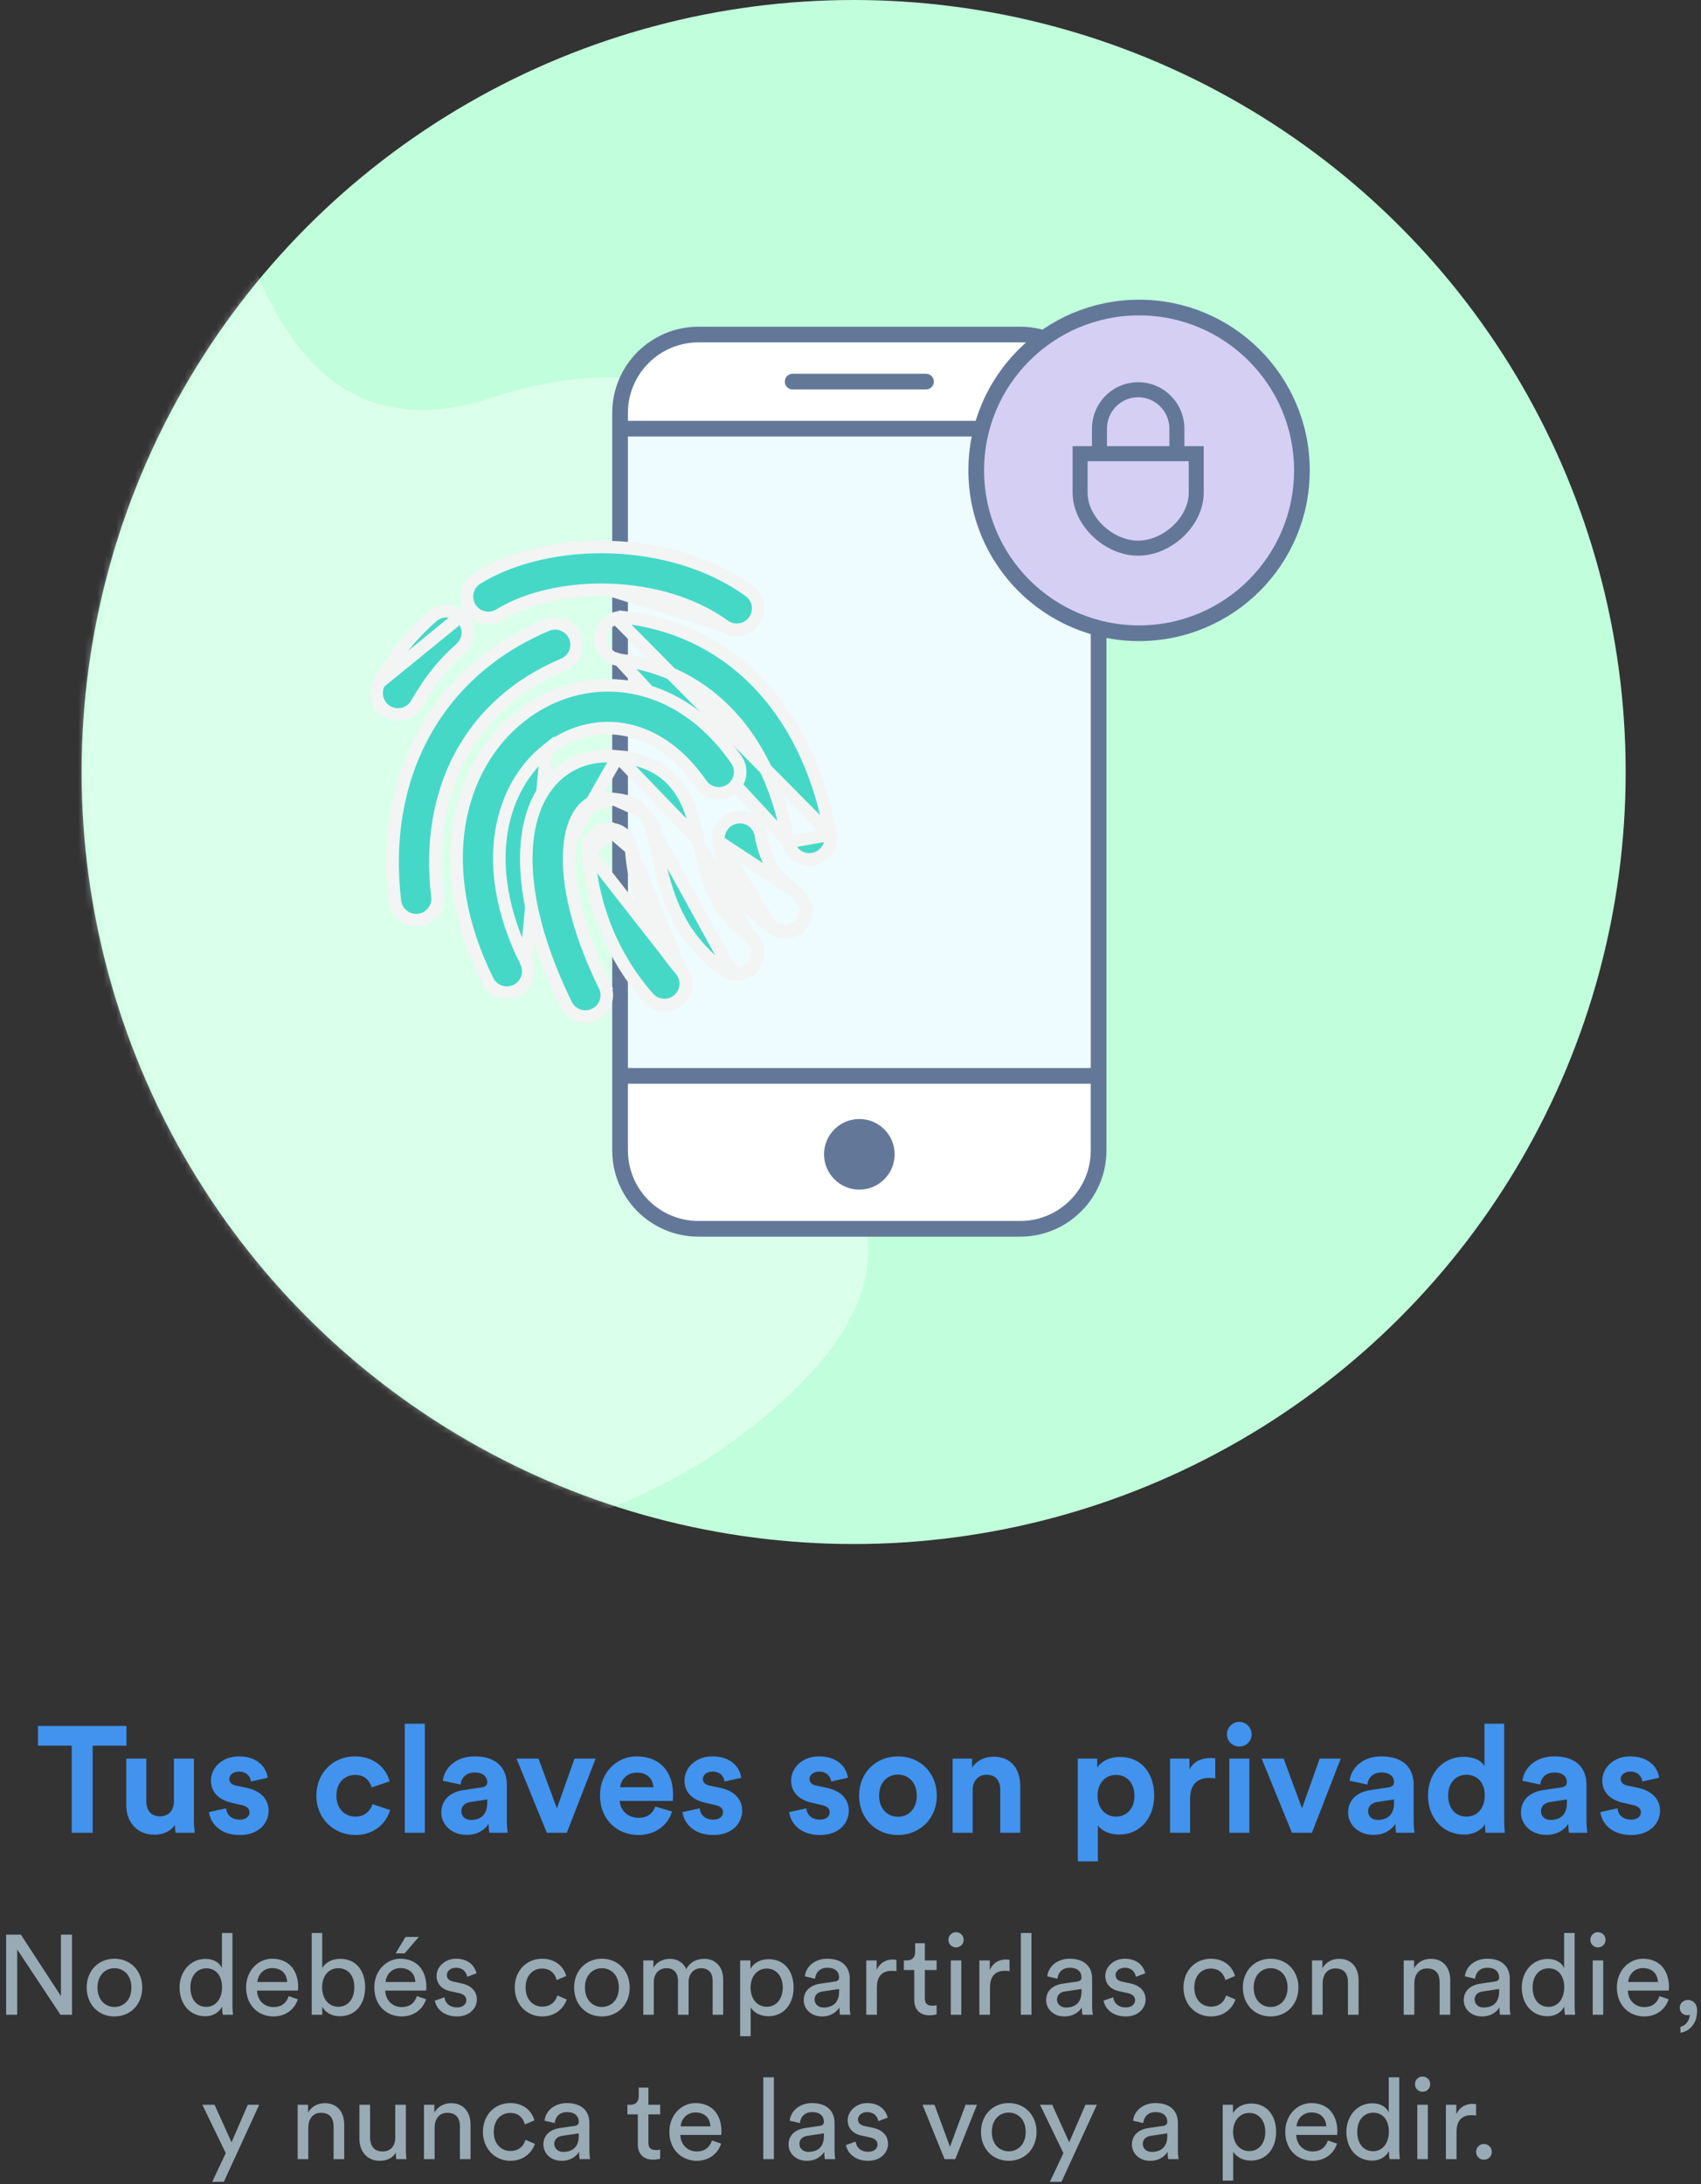
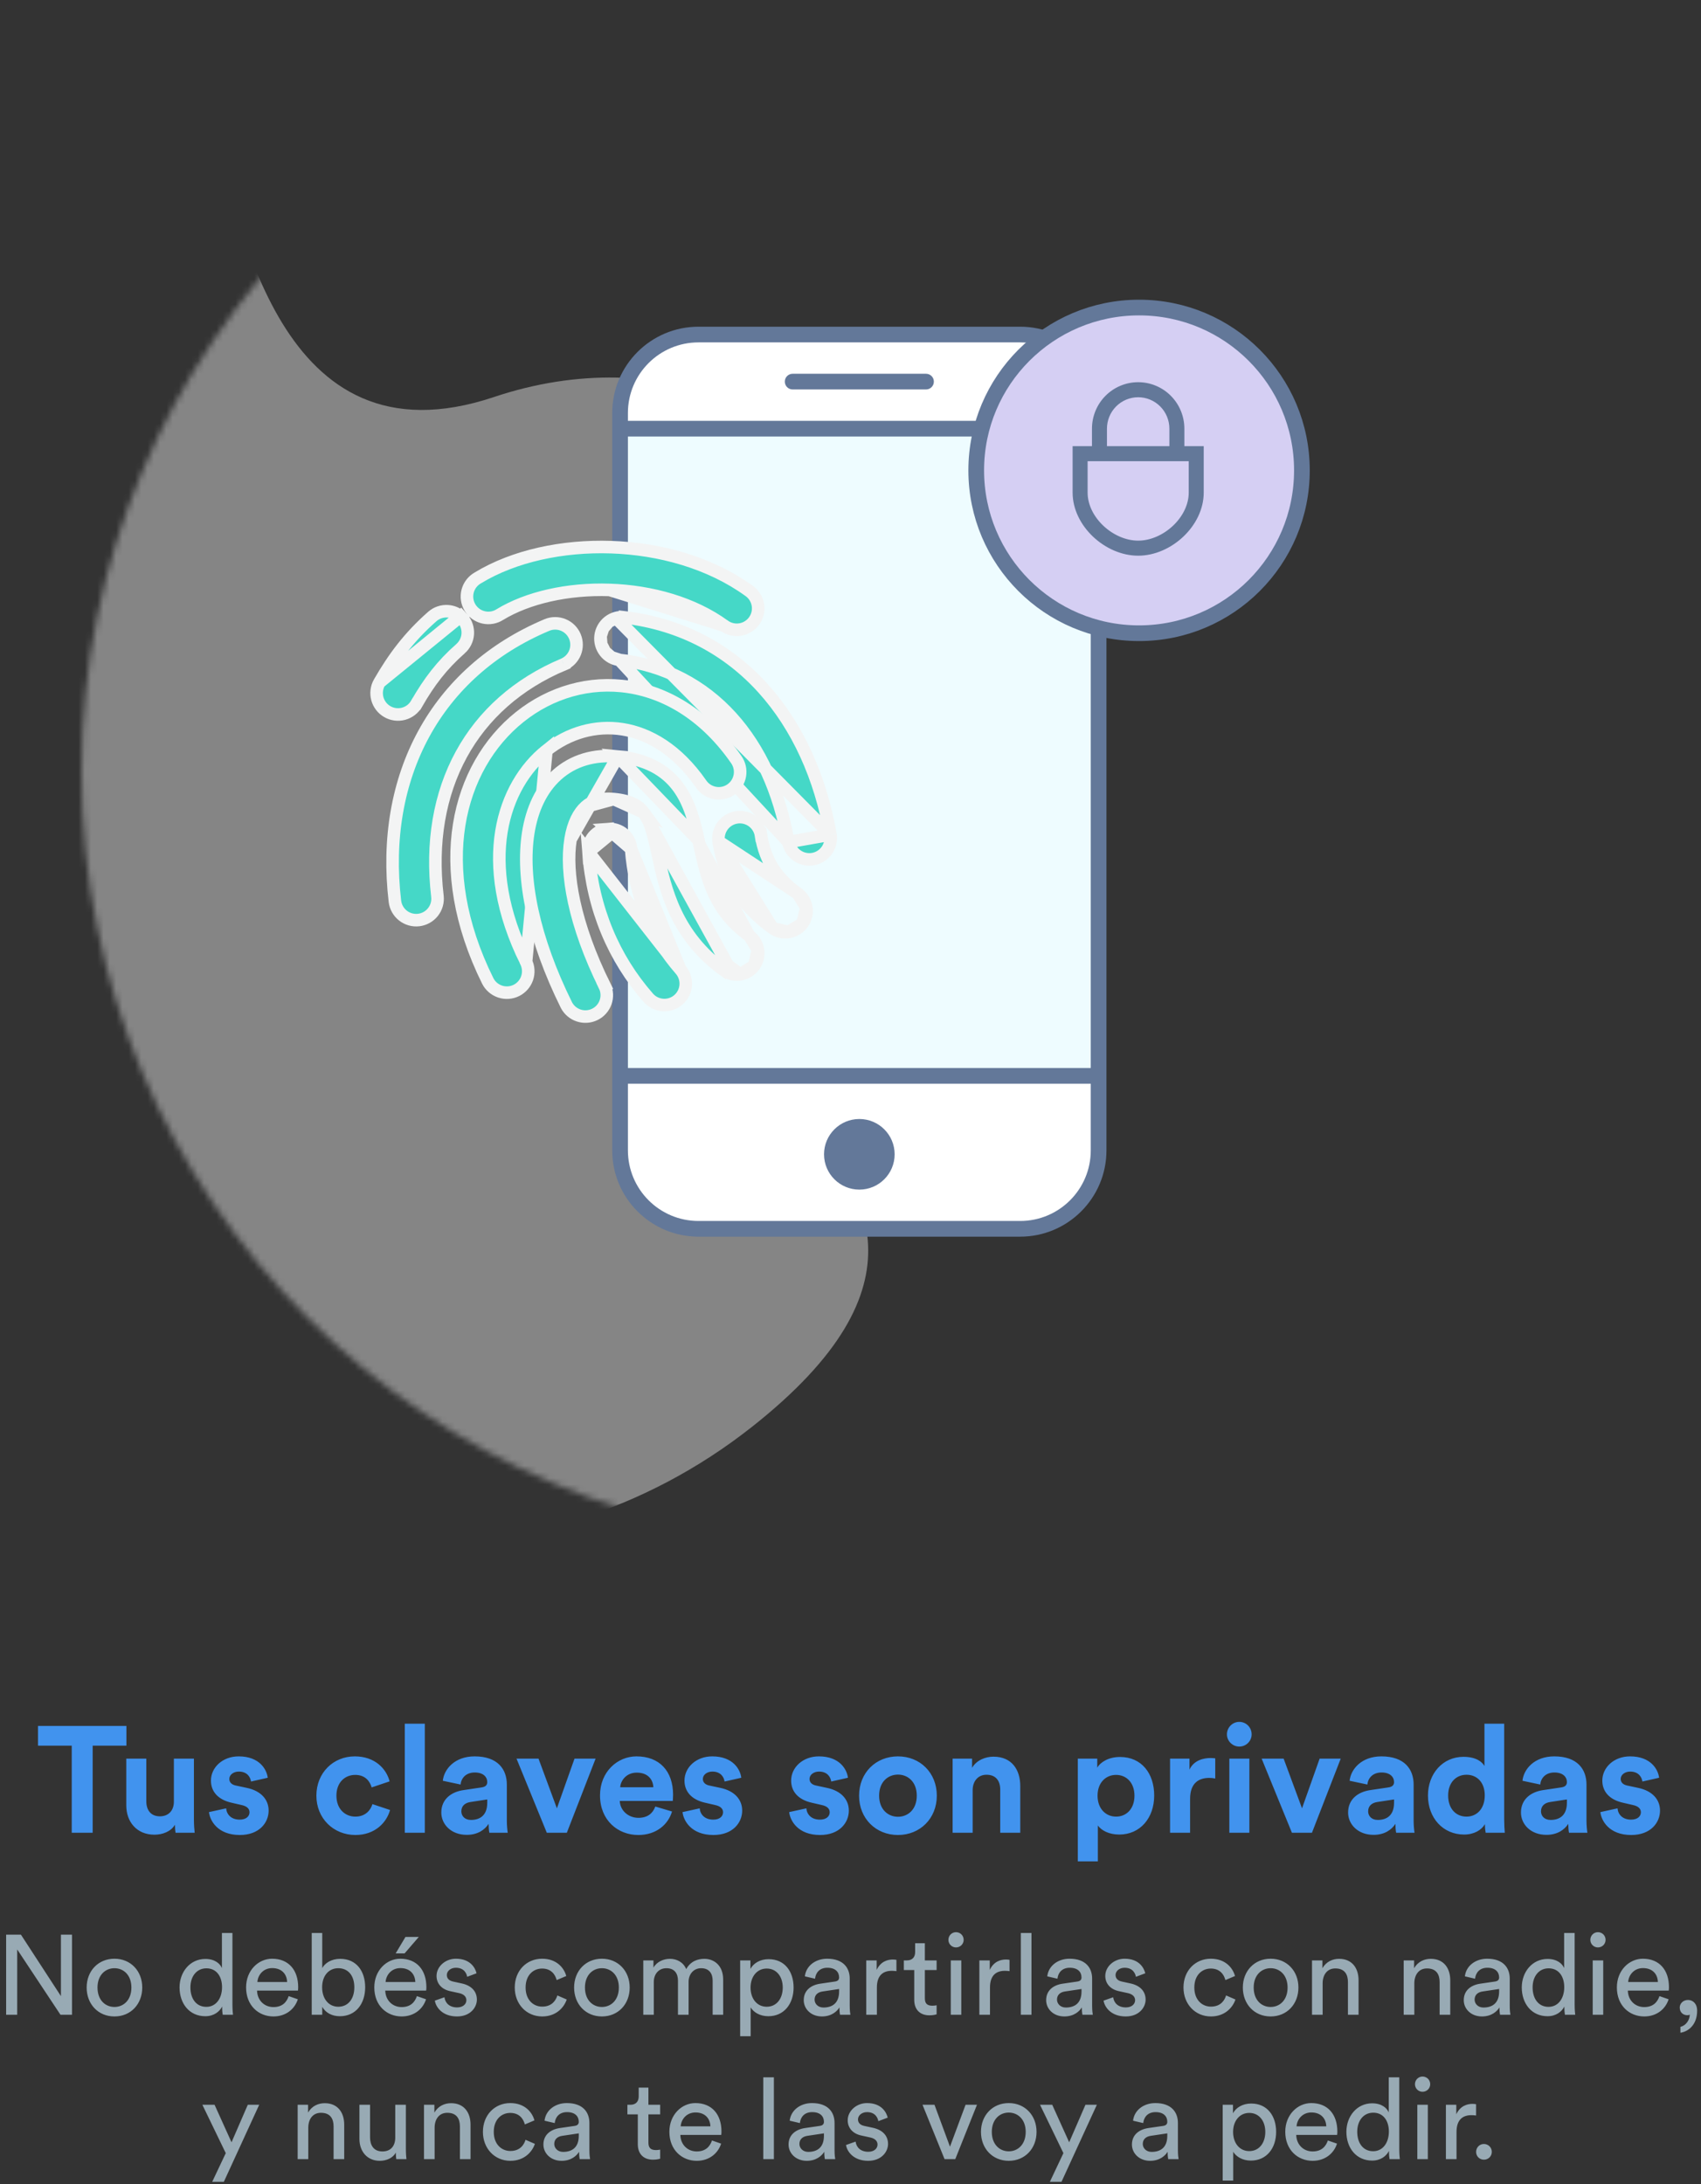
<svg xmlns="http://www.w3.org/2000/svg" width="271" height="348" viewBox="0 0 271 348" fill="none">
  <rect x="0" y="0" width="271" height="348" fill="#333333" stroke="none" />
-   <circle cx="136" cy="123" r="123" fill="#C1FFDC" />
  <mask id="mask0_0_1" style="mask-type:alpha" maskUnits="userSpaceOnUse" x="13" y="0" width="246" height="246">
    <circle cx="136" cy="123" r="123" fill="#C1FFDC" />
  </mask>
  <g mask="url(#mask0_0_1)">
    <path fill-rule="evenodd" clip-rule="evenodd" d="M-120.423 201.574C-130.331 186.311 -141.179 93.648 -77.759 118.457L-75.814 119.245C-41.426 133.651 -44.143 83.265 -45.217 57.357C-46.807 18.944 19.308 -23.349 33.845 20.905C38.283 34.413 44.132 74.831 78.692 63.258C132.572 45.216 174.319 110.26 121.945 141.92L119.861 143.144C81.117 165.267 176.478 182.52 119.861 227.286C85.591 254.383 36.704 252.252 4.271 219.599C-41.775 173.242 -91.019 246.869 -120.423 201.574Z" fill="white" fill-opacity="0.4" />
  </g>
  <rect x="98.788" y="53.301" width="76.24" height="142.481" rx="13.919" fill="#EEFCFF" />
  <path d="M98.788 170.785H175.028V181.862C175.028 189.55 168.796 195.782 161.109 195.782H112.708C105.02 195.782 98.788 189.55 98.788 181.862V170.785Z" fill="white" />
  <path d="M98.788 68.299H175.028V67.22C175.028 59.533 168.796 53.301 161.109 53.301H112.708C105.02 53.301 98.788 59.533 98.788 67.22V68.299Z" fill="white" />
  <path fill-rule="evenodd" clip-rule="evenodd" d="M111.286 52.051H162.53C170.122 52.051 176.278 58.206 176.278 65.799V183.284C176.278 190.876 170.122 197.032 162.53 197.032H111.286C103.693 197.032 97.538 190.876 97.538 183.284V65.799C97.538 58.206 103.693 52.051 111.286 52.051ZM162.53 54.55H111.286C105.074 54.55 100.038 59.586 100.038 65.798V67.049H173.778V65.798C173.778 59.586 168.742 54.55 162.53 54.55ZM173.778 69.549H100.038V170.16H173.778V69.549ZM100.038 183.283V172.66H173.778V183.283C173.778 189.495 168.742 194.531 162.53 194.531H111.286C105.074 194.531 100.038 189.495 100.038 183.283ZM125.034 60.8C125.034 60.109 125.594 59.55 126.284 59.55H147.531C148.222 59.55 148.781 60.109 148.781 60.8C148.781 61.49 148.222 62.05 147.531 62.05H126.284C125.594 62.05 125.034 61.49 125.034 60.8ZM136.908 189.533C140.014 189.533 142.532 187.015 142.532 183.908C142.532 180.802 140.014 178.284 136.908 178.284C133.802 178.284 131.284 180.802 131.284 183.908C131.284 187.015 133.802 189.533 136.908 189.533Z" fill="#637899" />
  <circle cx="181.474" cy="74.944" r="25.944" fill="#D5CFF3" stroke="#637899" stroke-width="2.5" />
  <path d="M191.461 71.236H188.535V68.293C188.535 66.372 187.776 64.53 186.425 63.172C185.074 61.814 183.242 61.05 181.331 61.05C179.42 61.05 177.587 61.814 176.236 63.172C174.886 64.53 174.127 66.372 174.127 68.293V71.236H171.2H171.043V71.393V78.479C171.043 81.095 172.326 83.569 174.245 85.387C176.165 87.205 178.734 88.379 181.331 88.379C183.927 88.379 186.497 87.205 188.417 85.387C190.336 83.569 191.618 81.095 191.618 78.479V71.393V71.236H191.461ZM176.202 68.293C176.202 66.925 176.743 65.613 177.704 64.646C178.666 63.678 179.971 63.135 181.331 63.135C182.691 63.135 183.995 63.678 184.957 64.646C185.919 65.613 186.46 66.925 186.46 68.293V71.236H176.202V68.293ZM189.543 78.479C189.543 80.501 188.509 82.455 186.956 83.907C185.404 85.359 183.349 86.294 181.331 86.294C179.313 86.294 177.258 85.359 175.705 83.907C174.153 82.455 173.119 80.501 173.119 78.479V73.321H189.543V78.479Z" fill="#637899" stroke="#637899" stroke-width="0.313" />
  <path d="M115.381 99.692L115.381 99.692C110.442 96.107 103.819 94.213 97.125 93.989L115.381 99.692ZM115.381 99.692C116.113 100.223 117.027 100.441 117.92 100.299C118.813 100.157 119.613 99.665 120.144 98.933C120.675 98.201 120.893 97.288 120.751 96.395C120.609 95.502 120.118 94.702 119.385 94.171C113.096 89.609 105.063 87.432 97.354 87.175C89.669 86.918 81.904 88.555 76.106 92.085C75.714 92.31 75.372 92.61 75.097 92.968C74.819 93.33 74.617 93.745 74.502 94.187C74.388 94.629 74.363 95.089 74.43 95.541C74.496 95.993 74.653 96.427 74.891 96.817C75.128 97.207 75.442 97.545 75.813 97.811C76.184 98.078 76.604 98.267 77.05 98.368C77.495 98.469 77.956 98.479 78.406 98.398C78.849 98.319 79.273 98.152 79.652 97.907C84.053 95.23 90.422 93.766 97.125 93.989L115.381 99.692Z" fill="#45D8C7" stroke="#F3F4F4" stroke-width="2" />
  <path d="M125.593 134.155L125.592 134.146C122.769 118.06 113.203 106.857 98.67 105.13L125.593 134.155ZM125.593 134.155L125.595 134.163M125.593 134.155L125.595 134.163M125.595 134.163C125.765 135.041 126.273 135.817 127.009 136.324C127.745 136.83 128.651 137.028 129.532 136.873C130.412 136.719 131.197 136.225 131.716 135.498C132.236 134.77 132.449 133.868 132.31 132.985L132.309 132.976M125.595 134.163L132.309 132.976M132.309 132.976L132.307 132.968M132.309 132.976L132.307 132.968M132.307 132.968C129.124 114.828 117.824 100.537 99.472 98.358L99.354 99.35L99.472 98.358C99.027 98.305 98.577 98.34 98.146 98.462M132.307 132.968L98.146 98.462M98.146 98.462C97.715 98.584 97.312 98.789 96.96 99.066M98.146 98.462L96.96 99.066M96.96 99.066C96.608 99.343 96.315 99.687 96.096 100.078M96.96 99.066L96.096 100.078M96.096 100.078C95.877 100.468 95.737 100.898 95.685 101.343M96.096 100.078L95.685 101.343M95.685 101.343C95.632 101.788 95.668 102.238 95.789 102.669M95.685 101.343L95.789 102.669M95.789 102.669C95.911 103.1 96.116 103.503 96.393 103.855M95.789 102.669L96.393 103.855M96.393 103.855C96.67 104.206 97.014 104.5 97.405 104.719M96.393 103.855L97.405 104.719M97.405 104.719C97.795 104.938 98.225 105.077 98.67 105.13L97.405 104.719Z" fill="#45D8C7" stroke="#F3F4F4" stroke-width="2" />
  <path d="M83.813 153.248L83.816 153.254C84.21 154.063 84.268 154.995 83.977 155.847C83.687 156.699 83.071 157.402 82.264 157.802C81.458 158.201 80.526 158.266 79.672 157.981C78.818 157.696 78.111 157.085 77.706 156.282L77.703 156.275C68.705 138.096 72.866 122.186 82.799 114.238C87.704 110.313 93.926 108.462 100.218 109.449L100.218 109.449C106.537 110.442 112.593 114.245 117.287 121.004C117.548 121.37 117.735 121.783 117.836 122.221C117.938 122.662 117.951 123.119 117.874 123.565C117.797 124.011 117.633 124.437 117.39 124.819C117.147 125.201 116.83 125.53 116.459 125.788C116.087 126.046 115.668 126.228 115.225 126.322C114.783 126.417 114.326 126.422 113.881 126.338C113.436 126.254 113.013 126.083 112.635 125.834C112.26 125.586 111.938 125.267 111.686 124.894C107.9 119.442 103.39 116.851 99.16 116.186L99.16 116.186C94.897 115.516 90.581 116.745 87.06 119.563L83.813 153.248ZM83.813 153.248C75.925 137.309 80.143 125.099 87.06 119.563L83.813 153.248Z" fill="#45D8C7" stroke="#F3F4F4" stroke-width="2" />
  <path d="M90.898 133.738L90.898 133.738C90.047 139.03 91.465 147.232 96.349 157.104L95.453 157.548L96.361 157.129C96.733 157.936 96.775 158.856 96.479 159.693C96.183 160.53 95.572 161.219 94.776 161.612C93.98 162.006 93.062 162.074 92.217 161.801C91.372 161.528 90.666 160.936 90.251 160.152L90.245 160.14L90.239 160.127C85.022 149.589 83.004 139.892 84.164 132.658L84.164 132.657C84.751 129.007 86.194 125.744 88.727 123.466L88.728 123.465C91.325 121.131 94.704 120.171 98.429 120.525L90.898 133.738ZM90.898 133.738C91.317 131.127 92.243 129.476 93.284 128.538L90.898 133.738ZM102.572 129.463L102.572 129.463C101.87 128.51 100.691 127.587 97.785 127.312L102.572 129.463ZM102.572 129.463C103.472 130.685 103.99 132.467 104.625 135.337C104.625 135.337 104.625 135.338 104.625 135.338L104.814 136.196L104.814 136.197L104.821 136.231C105.989 141.605 107.599 149.014 115.395 154.635L115.98 153.824M102.572 129.463L115.98 153.824M111.436 134.558L111.436 134.56C112.624 139.973 113.764 145.051 119.383 149.103L111.436 134.558ZM111.436 134.558L111.282 133.865M111.436 134.558L111.282 133.865M115.98 153.824L115.395 154.635C116.129 155.164 117.043 155.379 117.935 155.235M115.98 153.824L117.935 155.235M117.935 155.235C118.828 155.09 119.626 154.596 120.155 153.863M117.935 155.235L120.155 153.863M120.155 153.863C120.684 153.129 120.9 152.216 120.755 151.323M120.155 153.863L120.755 151.323M120.755 151.323C120.61 150.431 120.117 149.632 119.383 149.103L120.755 151.323ZM111.282 133.865C110.69 131.189 109.948 127.977 108.063 125.42C105.978 122.591 102.844 120.943 98.429 120.525L111.282 133.865ZM93.284 128.538C94.264 127.658 95.669 127.112 97.785 127.312L93.284 128.538Z" fill="#45D8C7" stroke="#F3F4F4" stroke-width="2" />
  <path d="M73.379 98.194L73.678 98.532C74.276 99.21 74.58 100.098 74.524 101C74.468 101.902 74.055 102.745 73.378 103.344L73.377 103.344C70.397 105.974 68.386 108.616 66.366 112.128L66.365 112.128C65.914 112.912 65.17 113.484 64.296 113.719C63.423 113.954 62.492 113.833 61.708 113.381C60.925 112.93 60.352 112.186 60.117 111.312C59.882 110.439 60.004 109.508 60.455 108.724L73.379 98.194ZM73.379 98.194H73.332M73.379 98.194H73.332M73.332 98.194C72.773 97.718 72.073 97.432 71.332 97.385C70.43 97.329 69.542 97.634 68.864 98.232C65.22 101.446 62.764 104.712 60.455 108.724L73.332 98.194Z" fill="#45D8C7" stroke="#F3F4F4" stroke-width="2" />
  <path d="M114.495 134.072L114.494 134.064C114.371 133.178 114.601 132.279 115.135 131.561C115.669 130.843 116.464 130.363 117.348 130.226C118.232 130.089 119.134 130.304 119.861 130.826C120.588 131.348 121.08 132.135 121.232 133.017L120.246 133.186L121.234 133.032C121.931 137.502 124.123 140.221 127.085 142.354L114.495 134.072ZM114.495 134.072L114.497 134.08M114.495 134.072L114.497 134.08M114.497 134.08C115.529 140.715 118.982 144.923 123.103 147.89L123.103 147.891M114.497 134.08L123.103 147.891M123.103 147.891C123.837 148.419 124.751 148.634 125.644 148.488M123.103 147.891L125.644 148.488M125.644 148.488C126.536 148.342 127.335 147.848 127.863 147.113M125.644 148.488L127.863 147.113M127.863 147.113C128.391 146.379 128.605 145.465 128.46 144.573M127.863 147.113L128.46 144.573M128.46 144.573C128.314 143.68 127.82 142.882 127.086 142.354L128.46 144.573Z" fill="#45D8C7" stroke="#F3F4F4" stroke-width="2" />
  <path d="M96.889 132.084C97.336 132.05 97.785 132.105 98.21 132.245C98.636 132.385 99.029 132.608 99.369 132.9C99.708 133.193 99.987 133.549 100.188 133.949C100.39 134.349 100.511 134.784 100.544 135.231L96.889 132.084ZM96.889 132.084L96.964 133.081M96.889 132.084L96.964 133.081M96.964 133.081L96.889 132.084C96.442 132.117 96.007 132.238 95.607 132.44C95.207 132.642 94.852 132.921 94.559 133.26C94.267 133.599 94.045 133.993 93.905 134.418C93.765 134.844 93.71 135.292 93.744 135.739L96.964 133.081ZM108.379 154.438C103.907 149.318 101.116 142.872 100.544 135.231L108.379 154.438ZM108.379 154.438C108.68 154.772 108.912 155.162 109.061 155.586C109.212 156.013 109.276 156.466 109.25 156.919C109.224 157.371 109.108 157.813 108.908 158.22C108.709 158.627 108.431 158.99 108.09 159.288C107.749 159.586 107.352 159.813 106.922 159.956C106.492 160.099 106.038 160.155 105.587 160.12C105.135 160.086 104.695 159.962 104.292 159.755C103.891 159.55 103.536 159.268 103.245 158.925C97.778 152.668 94.424 144.817 93.744 135.739L108.379 154.438Z" fill="#45D8C7" stroke="#F3F4F4" stroke-width="2" />
  <path d="M89.785 105.815L89.801 105.852C90.625 105.495 91.275 104.827 91.61 103.994C91.944 103.161 91.936 102.229 91.588 101.401C91.24 100.573 90.579 99.916 89.749 99.573C88.919 99.23 87.987 99.228 87.156 99.568L87.156 99.568L87.146 99.572C69.398 107.038 60.579 123.764 62.917 143.593C62.97 144.038 63.109 144.468 63.328 144.859C63.546 145.25 63.839 145.593 64.191 145.871C64.542 146.148 64.945 146.354 65.376 146.476C65.807 146.598 66.257 146.634 66.702 146.581C67.147 146.529 67.577 146.39 67.968 146.171C68.358 145.953 68.702 145.659 68.98 145.308C69.257 144.956 69.463 144.554 69.585 144.123C69.707 143.692 69.742 143.241 69.69 142.797L69.69 142.796C67.668 125.649 75.142 112.021 89.793 105.857L89.785 105.815Z" fill="#45D8C7" stroke="#F3F4F4" stroke-width="2" />
  <path d="M20.14 278.128V274.984H6.052V278.128H11.428V292H14.764V278.128H20.14ZM27.967 292H31.015C30.967 291.592 30.895 290.776 30.895 289.864V280.192H27.703V287.056C27.703 288.424 26.887 289.384 25.471 289.384C23.983 289.384 23.311 288.328 23.311 287.008V280.192H20.119V287.656C20.119 290.224 21.751 292.312 24.607 292.312C25.855 292.312 27.223 291.832 27.871 290.728C27.871 291.208 27.919 291.76 27.967 292ZM33.294 288.712C33.438 290.056 34.662 292.36 38.214 292.36C41.31 292.36 42.798 290.392 42.798 288.472C42.798 286.744 41.622 285.328 39.294 284.848L37.614 284.488C36.966 284.368 36.534 284.008 36.534 283.432C36.534 282.76 37.206 282.256 38.046 282.256C39.39 282.256 39.894 283.144 39.99 283.84L42.654 283.24C42.51 281.968 41.382 279.832 38.022 279.832C35.478 279.832 33.606 281.584 33.606 283.696C33.606 285.352 34.638 286.72 36.918 287.224L38.478 287.584C39.39 287.776 39.75 288.208 39.75 288.736C39.75 289.36 39.246 289.912 38.19 289.912C36.798 289.912 36.102 289.048 36.03 288.112L33.294 288.712ZM56.598 282.784C58.182 282.784 58.926 283.792 59.214 284.776L62.07 283.816C61.566 281.824 59.742 279.832 56.526 279.832C53.094 279.832 50.406 282.448 50.406 286.096C50.406 289.72 53.142 292.36 56.622 292.36C59.766 292.36 61.614 290.344 62.142 288.376L59.334 287.44C59.07 288.352 58.254 289.432 56.622 289.432C54.99 289.432 53.598 288.232 53.598 286.096C53.598 283.96 54.966 282.784 56.598 282.784ZM67.681 292V274.624H64.489V292H67.681ZM70.308 288.784C70.308 290.632 71.844 292.336 74.364 292.336C76.116 292.336 77.244 291.52 77.844 290.584C77.844 291.04 77.892 291.688 77.964 292H80.892C80.82 291.592 80.748 290.752 80.748 290.128V284.32C80.748 281.944 79.356 279.832 75.612 279.832C72.444 279.832 70.74 281.872 70.548 283.72L73.38 284.32C73.476 283.288 74.244 282.4 75.636 282.4C76.98 282.4 77.628 283.096 77.628 283.936C77.628 284.344 77.412 284.68 76.74 284.776L73.836 285.208C71.868 285.496 70.308 286.672 70.308 288.784ZM75.036 289.96C74.004 289.96 73.5 289.288 73.5 288.592C73.5 287.68 74.148 287.224 74.964 287.104L77.628 286.696V287.224C77.628 289.312 76.38 289.96 75.036 289.96ZM94.891 280.192H91.531L88.723 288.112L85.795 280.192H82.291L87.115 292H90.307L94.891 280.192ZM98.809 284.752C98.881 283.672 99.793 282.424 101.449 282.424C103.273 282.424 104.041 283.576 104.089 284.752H98.809ZM104.401 287.824C104.017 288.88 103.201 289.624 101.713 289.624C100.129 289.624 98.809 288.496 98.737 286.936H107.185C107.185 286.888 107.233 286.408 107.233 285.952C107.233 282.16 105.049 279.832 101.401 279.832C98.377 279.832 95.593 282.28 95.593 286.048C95.593 290.032 98.449 292.36 101.689 292.36C104.593 292.36 106.465 290.656 107.065 288.616L104.401 287.824ZM108.739 288.712C108.883 290.056 110.107 292.36 113.659 292.36C116.755 292.36 118.243 290.392 118.243 288.472C118.243 286.744 117.067 285.328 114.739 284.848L113.059 284.488C112.411 284.368 111.979 284.008 111.979 283.432C111.979 282.76 112.651 282.256 113.491 282.256C114.835 282.256 115.339 283.144 115.435 283.84L118.099 283.24C117.955 281.968 116.827 279.832 113.467 279.832C110.923 279.832 109.051 281.584 109.051 283.696C109.051 285.352 110.083 286.72 112.363 287.224L113.923 287.584C114.835 287.776 115.195 288.208 115.195 288.736C115.195 289.36 114.691 289.912 113.635 289.912C112.243 289.912 111.547 289.048 111.475 288.112L108.739 288.712ZM125.731 288.712C125.875 290.056 127.099 292.36 130.651 292.36C133.747 292.36 135.235 290.392 135.235 288.472C135.235 286.744 134.059 285.328 131.731 284.848L130.051 284.488C129.403 284.368 128.971 284.008 128.971 283.432C128.971 282.76 129.643 282.256 130.483 282.256C131.827 282.256 132.331 283.144 132.427 283.84L135.091 283.24C134.947 281.968 133.819 279.832 130.459 279.832C127.915 279.832 126.043 281.584 126.043 283.696C126.043 285.352 127.075 286.72 129.355 287.224L130.915 287.584C131.827 287.776 132.187 288.208 132.187 288.736C132.187 289.36 131.683 289.912 130.627 289.912C129.235 289.912 128.539 289.048 128.467 288.112L125.731 288.712ZM143.059 289.456C141.499 289.456 140.059 288.304 140.059 286.096C140.059 283.864 141.499 282.736 143.059 282.736C144.619 282.736 146.059 283.864 146.059 286.096C146.059 288.328 144.619 289.456 143.059 289.456ZM143.059 279.832C139.531 279.832 136.867 282.448 136.867 286.096C136.867 289.72 139.531 292.36 143.059 292.36C146.587 292.36 149.251 289.72 149.251 286.096C149.251 282.448 146.587 279.832 143.059 279.832ZM154.962 285.208C154.962 283.84 155.778 282.76 157.17 282.76C158.706 282.76 159.354 283.792 159.354 285.112V292H162.546V284.56C162.546 281.968 161.202 279.88 158.274 279.88C157.002 279.88 155.586 280.432 154.866 281.656V280.192H151.77V292H154.962V285.208ZM174.908 296.56V290.848C175.484 291.64 176.684 292.288 178.316 292.288C181.652 292.288 183.884 289.648 183.884 286.072C183.884 282.568 181.892 279.928 178.436 279.928C176.66 279.928 175.34 280.72 174.812 281.632V280.192H171.716V296.56H174.908ZM180.74 286.096C180.74 288.208 179.444 289.432 177.812 289.432C176.18 289.432 174.86 288.184 174.86 286.096C174.86 284.008 176.18 282.784 177.812 282.784C179.444 282.784 180.74 284.008 180.74 286.096ZM193.611 280.144C193.371 280.12 193.131 280.096 192.867 280.096C191.859 280.096 190.227 280.384 189.507 281.944V280.192H186.411V292H189.603V286.6C189.603 284.056 191.019 283.264 192.651 283.264C192.939 283.264 193.251 283.288 193.611 283.36V280.144ZM199.048 292V280.192H195.856V292H199.048ZM195.472 276.328C195.472 277.384 196.36 278.272 197.44 278.272C198.544 278.272 199.408 277.384 199.408 276.328C199.408 275.224 198.544 274.336 197.44 274.336C196.36 274.336 195.472 275.224 195.472 276.328ZM213.602 280.192H210.242L207.434 288.112L204.506 280.192H201.002L205.826 292H209.018L213.602 280.192ZM214.777 288.784C214.777 290.632 216.313 292.336 218.833 292.336C220.585 292.336 221.713 291.52 222.313 290.584C222.313 291.04 222.361 291.688 222.433 292H225.361C225.289 291.592 225.217 290.752 225.217 290.128V284.32C225.217 281.944 223.825 279.832 220.081 279.832C216.913 279.832 215.209 281.872 215.017 283.72L217.849 284.32C217.945 283.288 218.713 282.4 220.105 282.4C221.449 282.4 222.097 283.096 222.097 283.936C222.097 284.344 221.881 284.68 221.209 284.776L218.305 285.208C216.337 285.496 214.777 286.672 214.777 288.784ZM219.505 289.96C218.473 289.96 217.969 289.288 217.969 288.592C217.969 287.68 218.617 287.224 219.433 287.104L222.097 286.696V287.224C222.097 289.312 220.849 289.96 219.505 289.96ZM239.644 274.624H236.5V281.368C236.164 280.744 235.204 279.904 233.164 279.904C229.828 279.904 227.5 282.616 227.5 286.072C227.5 289.648 229.9 292.288 233.26 292.288C234.844 292.288 236.044 291.568 236.572 290.632C236.572 291.184 236.644 291.76 236.692 292H239.74C239.692 291.52 239.644 290.656 239.644 289.864V274.624ZM230.716 286.072C230.716 283.96 232.012 282.76 233.644 282.76C235.276 282.76 236.548 283.936 236.548 286.048C236.548 288.184 235.276 289.432 233.644 289.432C231.964 289.432 230.716 288.184 230.716 286.072ZM242.316 288.784C242.316 290.632 243.852 292.336 246.372 292.336C248.124 292.336 249.252 291.52 249.852 290.584C249.852 291.04 249.9 291.688 249.972 292H252.9C252.828 291.592 252.756 290.752 252.756 290.128V284.32C252.756 281.944 251.364 279.832 247.62 279.832C244.452 279.832 242.748 281.872 242.556 283.72L245.388 284.32C245.484 283.288 246.252 282.4 247.644 282.4C248.988 282.4 249.636 283.096 249.636 283.936C249.636 284.344 249.42 284.68 248.748 284.776L245.844 285.208C243.876 285.496 242.316 286.672 242.316 288.784ZM247.044 289.96C246.012 289.96 245.508 289.288 245.508 288.592C245.508 287.68 246.156 287.224 246.972 287.104L249.636 286.696V287.224C249.636 289.312 248.388 289.96 247.044 289.96ZM254.966 288.712C255.11 290.056 256.334 292.36 259.886 292.36C262.982 292.36 264.47 290.392 264.47 288.472C264.47 286.744 263.294 285.328 260.966 284.848L259.286 284.488C258.638 284.368 258.206 284.008 258.206 283.432C258.206 282.76 258.878 282.256 259.718 282.256C261.062 282.256 261.566 283.144 261.662 283.84L264.326 283.24C264.182 281.968 263.054 279.832 259.694 279.832C257.15 279.832 255.278 281.584 255.278 283.696C255.278 285.352 256.31 286.72 258.59 287.224L260.15 287.584C261.062 287.776 261.422 288.208 261.422 288.736C261.422 289.36 260.918 289.912 259.862 289.912C258.47 289.912 257.774 289.048 257.702 288.112L254.966 288.712Z" fill="#4193EE" />
  <path d="M11.471 321V308.238H9.707V318.03L3.335 308.238H0.977V321H2.741V310.596L9.635 321H11.471ZM18.234 319.758C16.794 319.758 15.534 318.678 15.534 316.662C15.534 314.664 16.794 313.584 18.234 313.584C19.674 313.584 20.934 314.664 20.934 316.662C20.934 318.678 19.674 319.758 18.234 319.758ZM18.234 312.072C15.642 312.072 13.806 314.034 13.806 316.662C13.806 319.308 15.642 321.27 18.234 321.27C20.826 321.27 22.662 319.308 22.662 316.662C22.662 314.034 20.826 312.072 18.234 312.072ZM30.335 316.644C30.335 314.862 31.343 313.602 32.891 313.602C34.439 313.602 35.375 314.826 35.375 316.608C35.375 318.39 34.421 319.74 32.873 319.74C31.253 319.74 30.335 318.426 30.335 316.644ZM35.393 319.83C35.393 320.352 35.447 320.802 35.483 321H37.121C37.103 320.856 37.031 320.226 37.031 319.398V307.968H35.357V313.566C35.069 312.864 34.241 312.108 32.711 312.108C30.263 312.108 28.607 314.196 28.607 316.644C28.607 319.218 30.173 321.234 32.711 321.234C34.061 321.234 34.979 320.514 35.393 319.686V319.83ZM41.007 315.78C41.079 314.664 41.943 313.566 43.365 313.566C44.895 313.566 45.705 314.538 45.741 315.78H41.007ZM45.993 318.03C45.669 319.002 44.967 319.776 43.563 319.776C42.105 319.776 40.989 318.696 40.953 317.148H47.469C47.487 317.04 47.505 316.824 47.505 316.608C47.505 313.908 46.011 312.072 43.347 312.072C41.169 312.072 39.207 313.926 39.207 316.644C39.207 319.578 41.241 321.27 43.563 321.27C45.579 321.27 46.965 320.064 47.451 318.534L45.993 318.03ZM51.339 321V319.74C51.879 320.676 52.869 321.234 54.147 321.234C56.721 321.234 58.179 319.2 58.179 316.626C58.179 314.106 56.829 312.09 54.201 312.09C52.761 312.09 51.753 312.792 51.339 313.566V307.968H49.665V321H51.339ZM56.451 316.626C56.451 318.498 55.443 319.722 53.895 319.722C52.401 319.722 51.321 318.498 51.321 316.626C51.321 314.754 52.401 313.584 53.895 313.584C55.461 313.584 56.451 314.754 56.451 316.626ZM61.432 315.78C61.505 314.664 62.368 313.566 63.791 313.566C65.32 313.566 66.13 314.538 66.166 315.78H61.432ZM66.418 318.03C66.094 319.002 65.392 319.776 63.989 319.776C62.531 319.776 61.414 318.696 61.379 317.148H67.894C67.912 317.04 67.93 316.824 67.93 316.608C67.93 313.908 66.436 312.072 63.773 312.072C61.594 312.072 59.633 313.926 59.633 316.644C59.633 319.578 61.666 321.27 63.989 321.27C66.004 321.27 67.391 320.064 67.876 318.534L66.418 318.03ZM66.725 308.598H64.6L63.035 311.226H64.457L66.725 308.598ZM69.28 318.75C69.424 319.74 70.432 321.27 72.808 321.27C74.95 321.27 75.976 319.812 75.976 318.588C75.976 317.31 75.148 316.356 73.582 316.014L72.178 315.708C71.512 315.564 71.188 315.186 71.188 314.664C71.188 314.07 71.764 313.512 72.628 313.512C73.996 313.512 74.356 314.502 74.428 314.952L75.922 314.394C75.742 313.62 75.004 312.072 72.628 312.072C70.936 312.072 69.55 313.332 69.55 314.808C69.55 316.032 70.36 316.95 71.71 317.238L73.186 317.562C73.906 317.724 74.302 318.138 74.302 318.678C74.302 319.29 73.78 319.83 72.826 319.83C71.602 319.83 70.918 319.11 70.81 318.21L69.28 318.75ZM86.365 313.638C87.841 313.638 88.471 314.628 88.687 315.474L90.217 314.826C89.857 313.512 88.669 312.072 86.365 312.072C83.899 312.072 82.009 313.962 82.009 316.662C82.009 319.29 83.863 321.27 86.383 321.27C88.633 321.27 89.875 319.812 90.289 318.57L88.795 317.922C88.597 318.606 88.003 319.704 86.383 319.704C84.979 319.704 83.737 318.642 83.737 316.662C83.737 314.646 84.997 313.638 86.365 313.638ZM95.894 319.758C94.454 319.758 93.194 318.678 93.194 316.662C93.194 314.664 94.454 313.584 95.894 313.584C97.334 313.584 98.594 314.664 98.594 316.662C98.594 318.678 97.334 319.758 95.894 319.758ZM95.894 312.072C93.302 312.072 91.466 314.034 91.466 316.662C91.466 319.308 93.302 321.27 95.894 321.27C98.486 321.27 100.322 319.308 100.322 316.662C100.322 314.034 98.486 312.072 95.894 312.072ZM104.161 321V315.78C104.161 314.484 104.971 313.584 106.177 313.584C107.473 313.584 108.013 314.448 108.013 315.564V321H109.705V315.762C109.705 314.52 110.515 313.584 111.703 313.584C112.981 313.584 113.539 314.43 113.539 315.564V321H115.213V315.384C115.213 313.116 113.737 312.09 112.225 312.09C111.127 312.09 110.011 312.486 109.327 313.728C108.859 312.612 107.815 312.09 106.735 312.09C105.727 312.09 104.647 312.54 104.107 313.494V312.342H102.487V321H104.161ZM119.594 324.42V319.83C120.062 320.604 121.07 321.234 122.402 321.234C124.94 321.234 126.434 319.236 126.434 316.662C126.434 314.142 125.048 312.144 122.456 312.144C121.052 312.144 120.026 312.828 119.558 313.692V312.342H117.92V324.42H119.594ZM124.706 316.662C124.706 318.444 123.716 319.722 122.15 319.722C120.602 319.722 119.576 318.444 119.576 316.662C119.576 314.934 120.602 313.638 122.15 313.638C123.734 313.638 124.706 314.934 124.706 316.662ZM128.05 318.678C128.05 320.046 129.184 321.27 130.948 321.27C132.496 321.27 133.36 320.442 133.738 319.83C133.738 320.46 133.792 320.784 133.828 321H135.484C135.448 320.784 135.376 320.334 135.376 319.578V315.24C135.376 313.548 134.368 312.072 131.776 312.072C129.904 312.072 128.41 313.224 128.23 314.88L129.85 315.258C129.958 314.25 130.624 313.512 131.812 313.512C133.126 313.512 133.684 314.214 133.684 315.06C133.684 315.366 133.54 315.636 133.018 315.708L130.678 316.05C129.184 316.266 128.05 317.13 128.05 318.678ZM131.182 319.848C130.318 319.848 129.778 319.236 129.778 318.588C129.778 317.814 130.318 317.4 131.038 317.292L133.684 316.896V317.292C133.684 319.182 132.568 319.848 131.182 319.848ZM142.818 312.252C142.728 312.234 142.494 312.198 142.26 312.198C141.378 312.198 140.298 312.522 139.668 313.854V312.342H138.012V321H139.704V316.662C139.704 314.754 140.658 313.998 142.08 313.998C142.314 313.998 142.566 314.016 142.818 314.052V312.252ZM147.347 309.606H145.799V311.01C145.799 311.766 145.403 312.342 144.467 312.342H143.999V313.872H145.655V318.624C145.655 320.19 146.591 321.09 148.067 321.09C148.643 321.09 149.075 320.982 149.219 320.928V319.488C149.075 319.524 148.769 319.56 148.553 319.56C147.671 319.56 147.347 319.164 147.347 318.372V313.872H149.219V312.342H147.347V309.606ZM153.151 321V312.342H151.477V321H153.151ZM151.099 309.066C151.099 309.732 151.639 310.272 152.305 310.272C152.989 310.272 153.529 309.732 153.529 309.066C153.529 308.382 152.989 307.842 152.305 307.842C151.639 307.842 151.099 308.382 151.099 309.066ZM160.836 312.252C160.746 312.234 160.512 312.198 160.278 312.198C159.396 312.198 158.316 312.522 157.686 313.854V312.342H156.03V321H157.722V316.662C157.722 314.754 158.676 313.998 160.098 313.998C160.332 313.998 160.584 314.016 160.836 314.052V312.252ZM164.331 321V307.968H162.639V321H164.331ZM166.67 318.678C166.67 320.046 167.804 321.27 169.568 321.27C171.116 321.27 171.98 320.442 172.358 319.83C172.358 320.46 172.412 320.784 172.448 321H174.104C174.068 320.784 173.996 320.334 173.996 319.578V315.24C173.996 313.548 172.988 312.072 170.396 312.072C168.524 312.072 167.03 313.224 166.85 314.88L168.47 315.258C168.578 314.25 169.244 313.512 170.432 313.512C171.746 313.512 172.304 314.214 172.304 315.06C172.304 315.366 172.16 315.636 171.638 315.708L169.298 316.05C167.804 316.266 166.67 317.13 166.67 318.678ZM169.802 319.848C168.938 319.848 168.398 319.236 168.398 318.588C168.398 317.814 168.938 317.4 169.658 317.292L172.304 316.896V317.292C172.304 319.182 171.188 319.848 169.802 319.848ZM175.821 318.75C175.965 319.74 176.973 321.27 179.349 321.27C181.491 321.27 182.517 319.812 182.517 318.588C182.517 317.31 181.689 316.356 180.123 316.014L178.719 315.708C178.053 315.564 177.729 315.186 177.729 314.664C177.729 314.07 178.305 313.512 179.169 313.512C180.537 313.512 180.897 314.502 180.969 314.952L182.463 314.394C182.283 313.62 181.545 312.072 179.169 312.072C177.477 312.072 176.091 313.332 176.091 314.808C176.091 316.032 176.901 316.95 178.251 317.238L179.727 317.562C180.447 317.724 180.843 318.138 180.843 318.678C180.843 319.29 180.321 319.83 179.367 319.83C178.143 319.83 177.459 319.11 177.351 318.21L175.821 318.75ZM192.906 313.638C194.382 313.638 195.012 314.628 195.228 315.474L196.758 314.826C196.398 313.512 195.21 312.072 192.906 312.072C190.44 312.072 188.55 313.962 188.55 316.662C188.55 319.29 190.404 321.27 192.924 321.27C195.174 321.27 196.416 319.812 196.83 318.57L195.336 317.922C195.138 318.606 194.544 319.704 192.924 319.704C191.52 319.704 190.278 318.642 190.278 316.662C190.278 314.646 191.538 313.638 192.906 313.638ZM202.435 319.758C200.995 319.758 199.735 318.678 199.735 316.662C199.735 314.664 200.995 313.584 202.435 313.584C203.875 313.584 205.135 314.664 205.135 316.662C205.135 318.678 203.875 319.758 202.435 319.758ZM202.435 312.072C199.843 312.072 198.007 314.034 198.007 316.662C198.007 319.308 199.843 321.27 202.435 321.27C205.027 321.27 206.863 319.308 206.863 316.662C206.863 314.034 205.027 312.072 202.435 312.072ZM210.72 315.996C210.72 314.682 211.404 313.62 212.736 313.62C214.248 313.62 214.752 314.592 214.752 315.798V321H216.444V315.51C216.444 313.584 215.418 312.09 213.348 312.09C212.34 312.09 211.314 312.504 210.684 313.584V312.342H209.028V321H210.72V315.996ZM225.327 315.996C225.327 314.682 226.011 313.62 227.343 313.62C228.855 313.62 229.359 314.592 229.359 315.798V321H231.051V315.51C231.051 313.584 230.025 312.09 227.955 312.09C226.947 312.09 225.921 312.504 225.291 313.584V312.342H223.635V321H225.327V315.996ZM233.203 318.678C233.203 320.046 234.337 321.27 236.101 321.27C237.649 321.27 238.513 320.442 238.891 319.83C238.891 320.46 238.945 320.784 238.981 321H240.637C240.601 320.784 240.529 320.334 240.529 319.578V315.24C240.529 313.548 239.521 312.072 236.929 312.072C235.057 312.072 233.563 313.224 233.383 314.88L235.003 315.258C235.111 314.25 235.777 313.512 236.965 313.512C238.279 313.512 238.837 314.214 238.837 315.06C238.837 315.366 238.693 315.636 238.171 315.708L235.831 316.05C234.337 316.266 233.203 317.13 233.203 318.678ZM236.335 319.848C235.471 319.848 234.931 319.236 234.931 318.588C234.931 317.814 235.471 317.4 236.191 317.292L238.837 316.896V317.292C238.837 319.182 237.721 319.848 236.335 319.848ZM244.173 316.644C244.173 314.862 245.181 313.602 246.729 313.602C248.277 313.602 249.213 314.826 249.213 316.608C249.213 318.39 248.259 319.74 246.711 319.74C245.091 319.74 244.173 318.426 244.173 316.644ZM249.231 319.83C249.231 320.352 249.285 320.802 249.321 321H250.959C250.941 320.856 250.869 320.226 250.869 319.398V307.968H249.195V313.566C248.907 312.864 248.079 312.108 246.549 312.108C244.101 312.108 242.445 314.196 242.445 316.644C242.445 319.218 244.011 321.234 246.549 321.234C247.899 321.234 248.817 320.514 249.231 319.686V319.83ZM255.421 321V312.342H253.747V321H255.421ZM253.369 309.066C253.369 309.732 253.909 310.272 254.575 310.272C255.259 310.272 255.799 309.732 255.799 309.066C255.799 308.382 255.259 307.842 254.575 307.842C253.909 307.842 253.369 308.382 253.369 309.066ZM259.397 315.78C259.469 314.664 260.333 313.566 261.755 313.566C263.285 313.566 264.095 314.538 264.131 315.78H259.397ZM264.383 318.03C264.059 319.002 263.357 319.776 261.953 319.776C260.495 319.776 259.379 318.696 259.343 317.148H265.859C265.877 317.04 265.895 316.824 265.895 316.608C265.895 313.908 264.401 312.072 261.737 312.072C259.559 312.072 257.597 313.926 257.597 316.644C257.597 319.578 259.631 321.27 261.953 321.27C263.969 321.27 265.355 320.064 265.841 318.534L264.383 318.03ZM267.612 319.848C267.612 320.622 268.152 321.072 268.818 321.072C269.016 321.072 269.16 321.018 269.214 320.982C269.196 321.846 268.602 322.728 267.72 322.926V323.862C268.836 323.718 270.384 322.728 270.384 320.352C270.384 319.218 269.7 318.642 268.926 318.642C268.17 318.642 267.612 319.2 267.612 319.848ZM35.661 347.618L41.295 335.342H39.477L36.886 341.318L34.185 335.342H32.242L35.968 343.046L33.807 347.618H35.661ZM49.115 338.996C49.115 337.682 49.799 336.62 51.131 336.62C52.643 336.62 53.147 337.592 53.147 338.798V344H54.839V338.51C54.839 336.584 53.813 335.09 51.743 335.09C50.735 335.09 49.709 335.504 49.079 336.584V335.342H47.423V344H49.115V338.996ZM63.061 342.956C63.061 343.316 63.097 343.802 63.133 344H64.753C64.717 343.694 64.663 343.082 64.663 342.398V335.342H62.971V340.562C62.971 341.876 62.287 342.776 60.919 342.776C59.497 342.776 58.957 341.732 58.957 340.544V335.342H57.265V340.796C57.265 342.758 58.489 344.27 60.505 344.27C61.513 344.27 62.593 343.856 63.061 342.956ZM69.242 338.996C69.242 337.682 69.926 336.62 71.258 336.62C72.77 336.62 73.274 337.592 73.274 338.798V344H74.966V338.51C74.966 336.584 73.94 335.09 71.87 335.09C70.862 335.09 69.836 335.504 69.206 336.584V335.342H67.55V344H69.242V338.996ZM81.294 336.638C82.77 336.638 83.4 337.628 83.616 338.474L85.146 337.826C84.786 336.512 83.598 335.072 81.294 335.072C78.828 335.072 76.938 336.962 76.938 339.662C76.938 342.29 78.792 344.27 81.312 344.27C83.562 344.27 84.804 342.812 85.218 341.57L83.724 340.922C83.526 341.606 82.932 342.704 81.312 342.704C79.908 342.704 78.666 341.642 78.666 339.662C78.666 337.646 79.926 336.638 81.294 336.638ZM86.575 341.678C86.575 343.046 87.709 344.27 89.473 344.27C91.021 344.27 91.885 343.442 92.263 342.83C92.263 343.46 92.317 343.784 92.353 344H94.009C93.973 343.784 93.901 343.334 93.901 342.578V338.24C93.901 336.548 92.893 335.072 90.301 335.072C88.429 335.072 86.935 336.224 86.755 337.88L88.375 338.258C88.483 337.25 89.149 336.512 90.337 336.512C91.651 336.512 92.209 337.214 92.209 338.06C92.209 338.366 92.065 338.636 91.543 338.708L89.203 339.05C87.709 339.266 86.575 340.13 86.575 341.678ZM89.707 342.848C88.843 342.848 88.303 342.236 88.303 341.588C88.303 340.814 88.843 340.4 89.563 340.292L92.209 339.896V340.292C92.209 342.182 91.093 342.848 89.707 342.848ZM103.305 332.606H101.757V334.01C101.757 334.766 101.361 335.342 100.425 335.342H99.957V336.872H101.613V341.624C101.613 343.19 102.549 344.09 104.025 344.09C104.601 344.09 105.033 343.982 105.177 343.928V342.488C105.033 342.524 104.727 342.56 104.511 342.56C103.629 342.56 103.305 342.164 103.305 341.372V336.872H105.177V335.342H103.305V332.606ZM108.445 338.78C108.517 337.664 109.381 336.566 110.803 336.566C112.333 336.566 113.143 337.538 113.179 338.78H108.445ZM113.431 341.03C113.107 342.002 112.405 342.776 111.001 342.776C109.543 342.776 108.427 341.696 108.391 340.148H114.907C114.925 340.04 114.943 339.824 114.943 339.608C114.943 336.908 113.449 335.072 110.785 335.072C108.607 335.072 106.645 336.926 106.645 339.644C106.645 342.578 108.679 344.27 111.001 344.27C113.017 344.27 114.403 343.064 114.889 341.534L113.431 341.03ZM123.295 344V330.968H121.603V344H123.295ZM125.633 341.678C125.633 343.046 126.767 344.27 128.531 344.27C130.079 344.27 130.943 343.442 131.321 342.83C131.321 343.46 131.375 343.784 131.411 344H133.067C133.031 343.784 132.959 343.334 132.959 342.578V338.24C132.959 336.548 131.951 335.072 129.359 335.072C127.487 335.072 125.993 336.224 125.813 337.88L127.433 338.258C127.541 337.25 128.207 336.512 129.395 336.512C130.709 336.512 131.267 337.214 131.267 338.06C131.267 338.366 131.123 338.636 130.601 338.708L128.261 339.05C126.767 339.266 125.633 340.13 125.633 341.678ZM128.765 342.848C127.901 342.848 127.361 342.236 127.361 341.588C127.361 340.814 127.901 340.4 128.621 340.292L131.267 339.896V340.292C131.267 342.182 130.151 342.848 128.765 342.848ZM134.785 341.75C134.929 342.74 135.937 344.27 138.313 344.27C140.455 344.27 141.481 342.812 141.481 341.588C141.481 340.31 140.653 339.356 139.087 339.014L137.683 338.708C137.017 338.564 136.693 338.186 136.693 337.664C136.693 337.07 137.269 336.512 138.133 336.512C139.501 336.512 139.861 337.502 139.933 337.952L141.427 337.394C141.247 336.62 140.509 335.072 138.133 335.072C136.441 335.072 135.055 336.332 135.055 337.808C135.055 339.032 135.865 339.95 137.215 340.238L138.691 340.562C139.411 340.724 139.807 341.138 139.807 341.678C139.807 342.29 139.285 342.83 138.331 342.83C137.107 342.83 136.423 342.11 136.315 341.21L134.785 341.75ZM155.65 335.342H153.832L151.348 342.02L148.882 335.342H146.974L150.484 344H152.194L155.65 335.342ZM160.713 342.758C159.273 342.758 158.013 341.678 158.013 339.662C158.013 337.664 159.273 336.584 160.713 336.584C162.153 336.584 163.413 337.664 163.413 339.662C163.413 341.678 162.153 342.758 160.713 342.758ZM160.713 335.072C158.121 335.072 156.285 337.034 156.285 339.662C156.285 342.308 158.121 344.27 160.713 344.27C163.305 344.27 165.141 342.308 165.141 339.662C165.141 337.034 163.305 335.072 160.713 335.072ZM169.115 347.618L174.749 335.342H172.931L170.339 341.318L167.639 335.342H165.695L169.421 343.046L167.261 347.618H169.115ZM180.337 341.678C180.337 343.046 181.471 344.27 183.235 344.27C184.783 344.27 185.647 343.442 186.025 342.83C186.025 343.46 186.079 343.784 186.115 344H187.771C187.735 343.784 187.663 343.334 187.663 342.578V338.24C187.663 336.548 186.655 335.072 184.063 335.072C182.191 335.072 180.697 336.224 180.517 337.88L182.137 338.258C182.245 337.25 182.911 336.512 184.099 336.512C185.413 336.512 185.971 337.214 185.971 338.06C185.971 338.366 185.827 338.636 185.305 338.708L182.965 339.05C181.471 339.266 180.337 340.13 180.337 341.678ZM183.469 342.848C182.605 342.848 182.065 342.236 182.065 341.588C182.065 340.814 182.605 340.4 183.325 340.292L185.971 339.896V340.292C185.971 342.182 184.855 342.848 183.469 342.848ZM196.472 347.42V342.83C196.94 343.604 197.948 344.234 199.28 344.234C201.818 344.234 203.312 342.236 203.312 339.662C203.312 337.142 201.926 335.144 199.334 335.144C197.93 335.144 196.904 335.828 196.436 336.692V335.342H194.798V347.42H196.472ZM201.584 339.662C201.584 341.444 200.594 342.722 199.028 342.722C197.48 342.722 196.454 341.444 196.454 339.662C196.454 337.934 197.48 336.638 199.028 336.638C200.612 336.638 201.584 337.934 201.584 339.662ZM206.566 338.78C206.638 337.664 207.502 336.566 208.924 336.566C210.454 336.566 211.264 337.538 211.3 338.78H206.566ZM211.552 341.03C211.228 342.002 210.526 342.776 209.122 342.776C207.664 342.776 206.548 341.696 206.512 340.148H213.028C213.046 340.04 213.064 339.824 213.064 339.608C213.064 336.908 211.57 335.072 208.906 335.072C206.728 335.072 204.766 336.926 204.766 339.644C204.766 342.578 206.8 344.27 209.122 344.27C211.138 344.27 212.524 343.064 213.01 341.534L211.552 341.03ZM216.232 339.644C216.232 337.862 217.24 336.602 218.788 336.602C220.336 336.602 221.272 337.826 221.272 339.608C221.272 341.39 220.318 342.74 218.77 342.74C217.15 342.74 216.232 341.426 216.232 339.644ZM221.29 342.83C221.29 343.352 221.344 343.802 221.38 344H223.018C223 343.856 222.928 343.226 222.928 342.398V330.968H221.254V336.566C220.966 335.864 220.138 335.108 218.608 335.108C216.16 335.108 214.504 337.196 214.504 339.644C214.504 342.218 216.07 344.234 218.608 344.234C219.958 344.234 220.876 343.514 221.29 342.686V342.83ZM227.48 344V335.342H225.806V344H227.48ZM225.428 332.066C225.428 332.732 225.968 333.272 226.634 333.272C227.318 333.272 227.858 332.732 227.858 332.066C227.858 331.382 227.318 330.842 226.634 330.842C225.968 330.842 225.428 331.382 225.428 332.066ZM235.165 335.252C235.075 335.234 234.841 335.198 234.607 335.198C233.725 335.198 232.645 335.522 232.015 336.854V335.342H230.359V344H232.051V339.662C232.051 337.754 233.005 336.998 234.427 336.998C234.661 336.998 234.913 337.016 235.165 337.052V335.252ZM235.171 342.848C235.171 343.55 235.711 344.09 236.413 344.09C237.115 344.09 237.673 343.55 237.673 342.848C237.673 342.146 237.115 341.588 236.413 341.588C235.711 341.588 235.171 342.146 235.171 342.848Z" fill="#98AAB4" />
</svg>